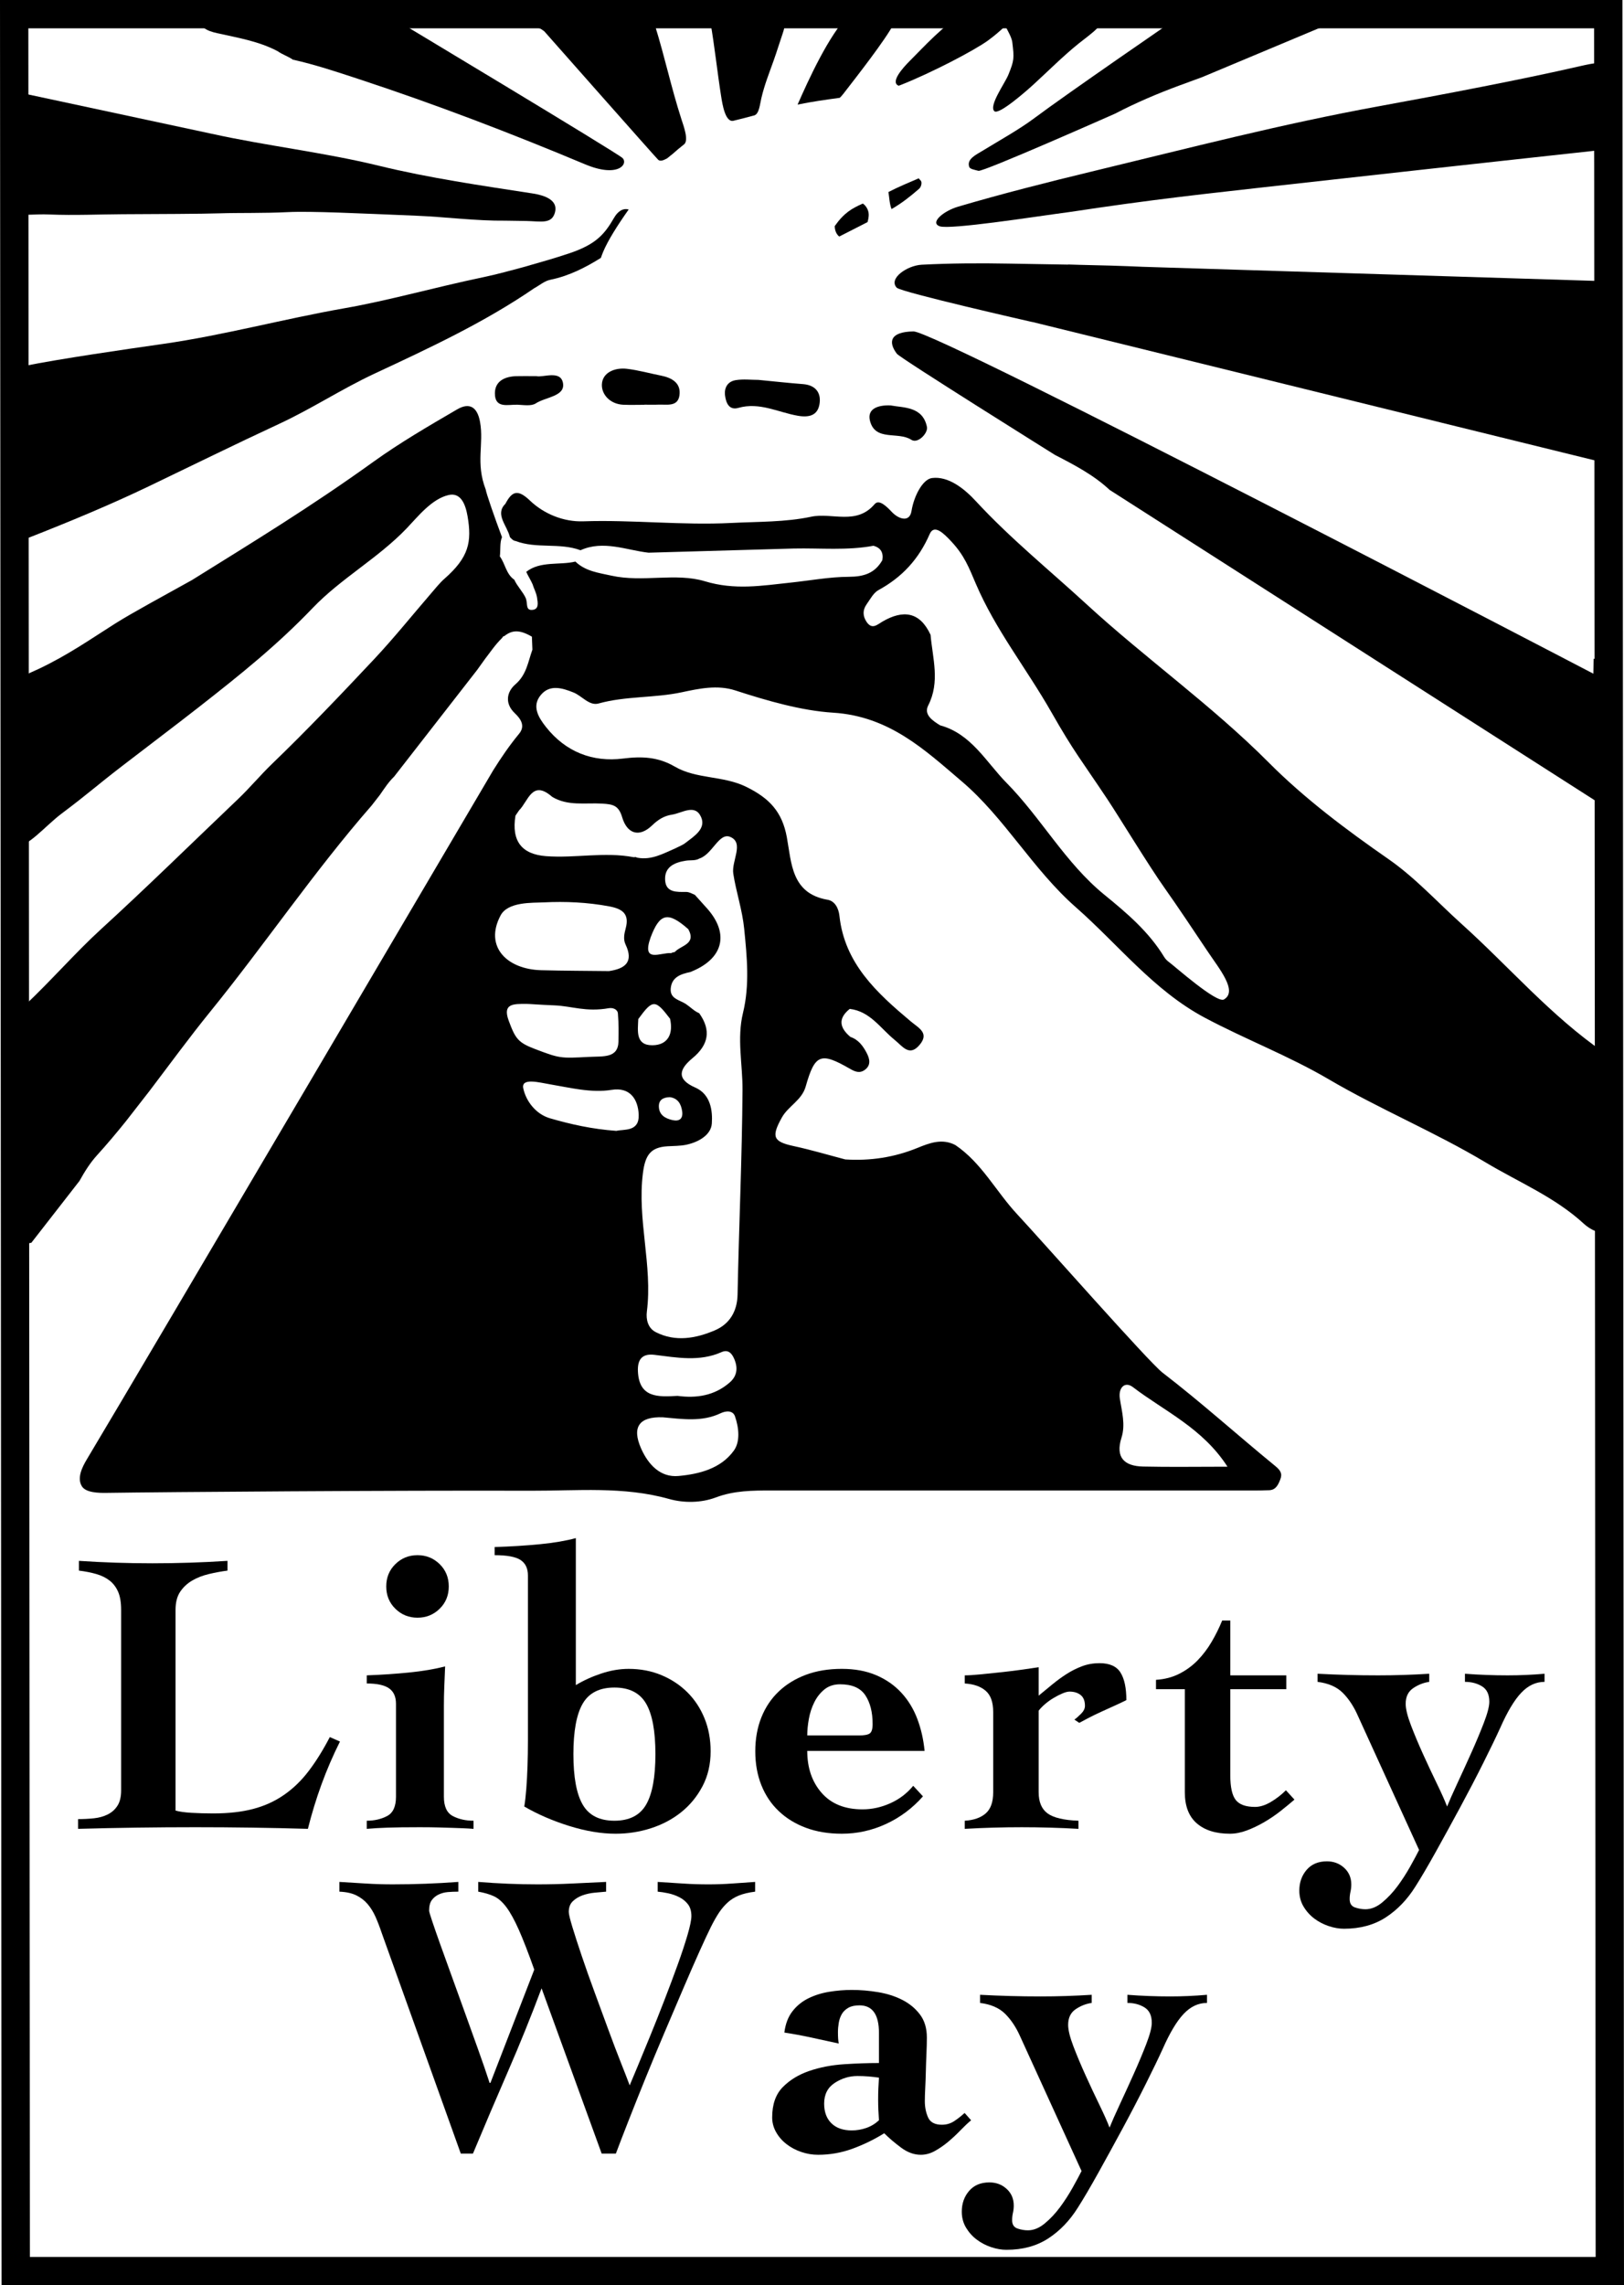
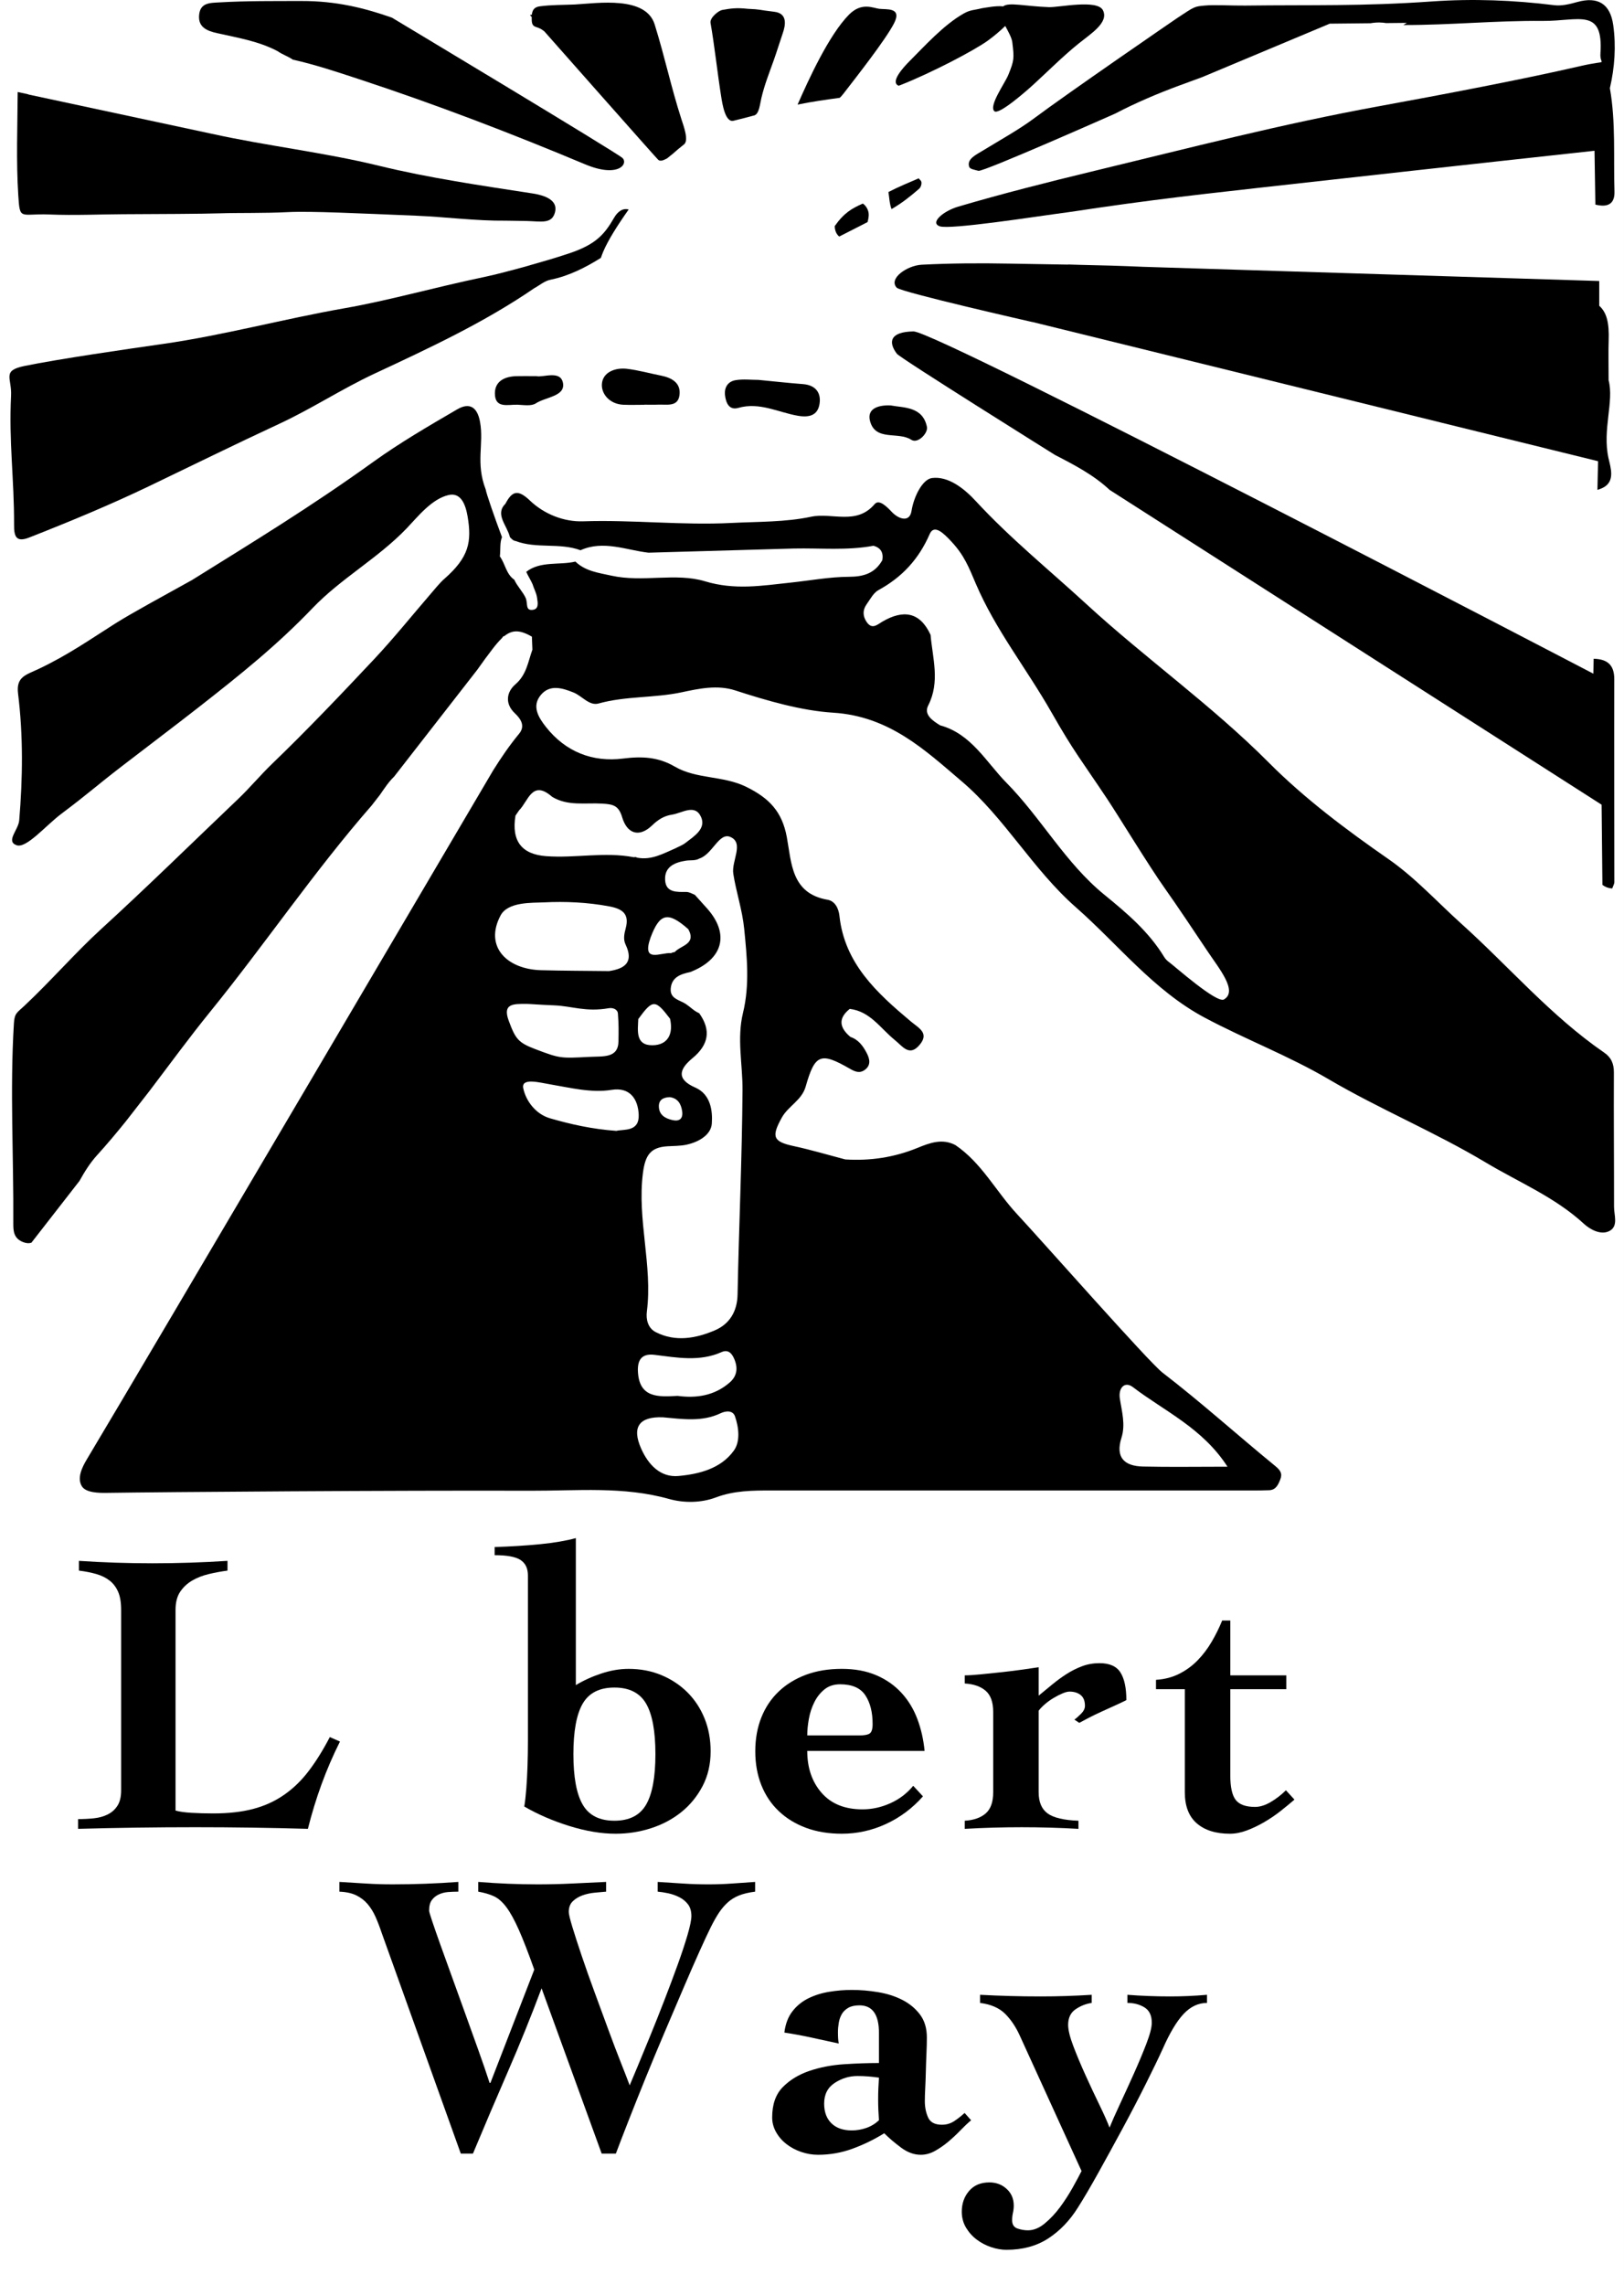
<svg xmlns="http://www.w3.org/2000/svg" version="1.1" x="0px" y="0px" width="344.004px" height="484px" viewBox="0 0 344.004 484" enable-background="new 0 0 344.004 484" xml:space="preserve">
  <rect x="0" y="0" width="344.004" height="484" fill="#808080" stroke="none" />
  <g id="Background">
    <rect fill="#FFFFFF" width="344.001" height="484" />
  </g>
  <g id="Layer_6_copy_4">
    <g>
      <path fill-rule="evenodd" clip-rule="evenodd" d="M160.654,80.458c-1.56,0-3.232-0.209-4.826,0.058    c-1.66,0.278-2.476,1.562-2.24,3.294c0.22,1.613,0.894,3.123,2.823,2.574c4.467-1.27,8.418,0.943,12.568,1.667    c2.398,0.418,4.162-0.057,4.591-2.357c0.445-2.38-0.701-4.129-3.472-4.341C166.979,81.114,163.867,80.767,160.654,80.458z" />
      <path fill-rule="evenodd" clip-rule="evenodd" d="M140.039,79.557c-2.42-0.478-4.814-1.16-7.255-1.447    c-2.52-0.297-5.149,0.762-5.288,3.258c-0.12,2.176,1.75,4.234,4.532,4.354c1.484,0.064,2.974,0.012,4.46,0.012    c0-0.009,0-0.018,0-0.026c0.992,0,1.984,0.034,2.974-0.008c1.744-0.073,4.086,0.526,4.457-1.929    C144.311,81.172,142.385,80.021,140.039,79.557z" />
      <path fill-rule="evenodd" clip-rule="evenodd" d="M113.626,79.665c-2.002,0-3.149-0.03-4.294,0.006    c-2.384,0.076-4.466,1.029-4.499,3.572c-0.044,3.39,2.818,2.396,4.789,2.474c1.305,0.052,2.92,0.341,3.868-0.281    c2.059-1.352,6.215-1.474,5.774-4.25C118.807,78.304,115.046,80.003,113.626,79.665z" />
      <path fill-rule="evenodd" clip-rule="evenodd" d="M184.277,89.102c1.107,4.445,5.951,2.215,8.762,4.041    c1.402,0.91,3.576-1.434,3.312-2.719c-0.893-4.36-4.918-4.039-7.705-4.559C185.803,85.75,183.672,86.664,184.277,89.102z" />
      <path fill-rule="evenodd" clip-rule="evenodd" d="M10.51,45.43c5.357,0.214,10.367-0.033,15.46-0.058    c7.323-0.034,16.79-0.067,20.665-0.192s9.289-0.002,14.25-0.25c5-0.25,15.106,0.264,27.125,0.75    c6.472,0.262,12.75,1.125,19.136,1.058c1.312,0.021,2.899,0.036,4.364,0.067c3.102,0.066,5.376,0.719,6.053-1.841    c0.705-2.668-2.365-3.622-4.709-3.985c-10.908-1.688-21.818-3.248-32.577-5.87c-11.68-2.847-23.685-4.187-35.43-6.778    l-0.002,0.002L6.01,20.014l-0.001-0.038l-2.262-0.488c-0.042,7.309-0.34,14.624,0.128,21.924C4.22,46.808,4.26,45.18,10.51,45.43z    " />
      <path fill-rule="evenodd" clip-rule="evenodd" d="M2.981,111.121c-0.009,2.353,0.323,3.853,3.195,2.726    c8.5-3.333,17.302-6.995,25.251-10.808c9.232-4.428,18.44-8.968,27.75-13.29c6.85-3.18,13.237-7.383,20.04-10.561    c11.656-5.444,23.276-10.833,33.919-18.125c1.136-0.62,2.208-1.558,3.42-1.806c3.963-0.808,7.417-2.576,10.721-4.633    c0.156-0.426,0.303-0.85,0.482-1.278c0.999-2.39,3.052-5.651,5.411-8.979c-1.288-0.361-2.365,0.502-3.076,1.729    c-2.047,3.535-3.833,5.667-9.583,7.583c-3.048,1.016-5.333,1.667-9.709,2.915c-2.291,0.585-5.054,1.407-8.291,2.085    c-10.75,2.25-20.027,4.936-29.467,6.592c-12.989,2.279-25.701,5.741-38.534,7.575c-7.733,1.105-22,3.167-29.333,4.667    c-4.86,0.994-2.639,2.507-2.833,6.333C1.853,93.468,3.016,101.483,2.981,111.121z" />
      <path fill-rule="evenodd" clip-rule="evenodd" d="M155.448,25.555c1.062-0.25,3.443-0.863,4.375-1.125    c1-0.375,1.152-2.376,1.446-3.62c0.679-2.88,1.617-5.192,2.617-8.005c0.713-2.004,1.188-3.625,1.938-5.812    c0.532-1.552,1.107-4.154-1.812-4.5c-3.688-0.438-2.75-0.5-5.625-0.625c-2.382-0.265-3.638-0.077-5.438,0.25    c-0.688,0.125-2.64,1.61-2.438,2.75c0.807,4.541,1.472,10.701,2.25,15.562C153.01,21.993,153.635,26.118,155.448,25.555z" />
      <path fill-rule="evenodd" clip-rule="evenodd" d="M178.658,19.85c2.623-3.396,8.977-11.482,10.727-14.92s-1.625-2.875-3.125-3.062    c-1.365-0.171-3.764-1.466-6.438,1.25c-4.286,4.354-8.603,13.87-10.874,19.039c2.913-0.612,5.961-1.032,8.942-1.443    C178.164,20.44,178.424,20.155,178.658,19.85z" />
      <path fill-rule="evenodd" clip-rule="evenodd" d="M190.363,18.157c0.131-0.049,0.27-0.092,0.396-0.143    c6.75-2.667,15.75-7.417,18.5-9.417c1.219-0.886,2.588-2.025,3.676-3.096c0.598,1.101,1.377,2.482,1.492,3.429    c0.416,3.417,0.416,3.833-0.834,6.917c-0.721,1.777-4.209,6.583-2.959,7.708c0.951,0.855,6.812-4.312,8.25-5.625    c3.033-2.769,6.25-6,9.5-8.625c2.727-2.202,6.529-4.535,5.25-7.125c-1.176-2.383-9.311-0.587-11.457-0.667    c-5.143-0.19-8.49-1.094-9.686-0.165c-1.562-0.157-3.381,0.236-4.482,0.394c-1.75,0.438-2.438,0.312-3.875,1.125    c-4.277,2.418-8.375,7-11.387,9.999C191.207,14.402,188.51,17.43,190.363,18.157z" />
      <path fill-rule="evenodd" clip-rule="evenodd" d="M195.262,56.063c-3.109,0.158-7.127,2.93-5.314,4.867    c0.9,0.962,28.705,7.271,28.705,7.271c0.035,0.003,0.07,0.005,0.105,0.008l86.316,21.243c0.006,0.003,0.012,0.006,0.016,0.009    l33.42,8.22l-0.135,6.073c0.371-0.106,0.742-0.247,1.109-0.425c2.744-1.333,1.67-4.326,1.23-6.319    c-1.324-6.008,1.215-11.958,0.029-16.476c0-3.75-0.066-6.082,0.014-8.409c0.127-3.717-0.389-5.924-1.998-7.364v-5.246    l-96.664-3.007c-4.453-0.2-8.914-0.325-13.375-0.416l-2.461-0.077l0.002,0.027c-4.191-0.076-8.385-0.134-12.574-0.212    C207.547,55.713,201.393,55.751,195.262,56.063z" />
      <path fill-rule="evenodd" clip-rule="evenodd" d="M235.049,103.76l104.211,66.67l0.172,16.981    c0.551,0.414,1.209,0.707,2.078,0.757c0.17-0.495,0.449-0.927,0.449-1.359c0.002-14.324-0.059-28.647-0.016-42.971    c0.01-3.208-1.674-4.242-4.363-4.32l-0.07,3.162c0,0-139.014-72.557-144.006-72.487c-4.994,0.07-5.41,2.237-3.52,4.735    c0.707,0.935,33.475,21.417,33.475,21.417C227.57,98.465,231.678,100.601,235.049,103.76z" />
      <path fill-rule="evenodd" clip-rule="evenodd" d="M341.893,255.594c0.01-9.482-0.078-18.967-0.031-28.45    c0.01-1.856-0.561-3.185-2.072-4.223c-11.258-7.739-20.105-18.157-30.172-27.22c-5.127-4.614-9.846-9.812-15.463-13.718    c-8.979-6.242-17.783-12.826-25.398-20.478c-12.1-12.153-26.068-22.015-38.631-33.562c-7.846-7.211-16.139-13.921-23.396-21.782    c-2.482-2.69-5.85-5.367-9.322-4.914c-1.926,0.251-3.805,3.745-4.326,6.969c-0.41,2.535-2.754,1.708-4.148,0.238    c-1.082-1.141-2.713-2.802-3.664-1.682c-3.863,4.542-9.029,1.724-13.457,2.669c-5.444,1.161-11.225,1.029-16.873,1.317    c-10.494,0.535-20.925-0.7-31.403-0.346c-4.124,0.14-8.296-1.54-11.296-4.408c-2.56-2.448-3.785-1.983-5.188,0.704    c-2.275,2.229,0.384,4.591,0.963,7.057c0.354,0.382,0.739,0.778,1.191,0.811c4.437,1.701,9.315,0.31,13.759,1.962    c4.841-2.197,9.825,0.014,14.417,0.517l30.801-0.882c5.579-0.119,11.259,0.46,16.83-0.583c1.588,0.424,2.148,1.483,1.887,3.051    c-1.572,2.765-3.918,3.506-7.07,3.52c-4.129,0.019-8.252,0.799-12.379,1.235c-6.04,0.639-11.772,1.641-18.136-0.286    c-6.148-1.862-13.185,0.279-19.787-1.187c-2.746-0.609-5.509-0.929-7.648-2.987c-3.252,0.81-7.429-0.179-10.409,2.175    c0.409,0.924,0.924,1.687,1.333,2.61c0.323,1.057,0.797,1.794,0.958,2.875c0.168,1.133,0.433,2.476-1.049,2.577    c-1.41,0.095-0.909-1.327-1.326-2.452c-0.603-1.37-1.847-2.572-2.449-3.943c-1.747-1.192-1.905-3.37-3.058-4.931    c0.167-1.348-0.038-2.978,0.453-4.08c-1.561-4.148-3.349-9.316-3.447-10.088c-2.188-5.688-0.345-9.589-1.205-14.323    c-0.571-3.144-2.211-4.191-4.86-2.646c-6.026,3.517-12.122,7.06-17.727,11.095c-13.251,9.541-25.584,17.041-38.417,25.041    c-5.667,3.167-12.5,6.833-16.291,9.226c-5.047,3.186-9.876,6.607-16.209,9.607c-2.708,1.283-4.794,1.646-4.352,5.224    c1.106,8.941,0.993,17.887,0.244,26.845c-0.17,2.03-2.913,4.424-0.558,5.265c2.079,0.742,6.167-4.167,9.5-6.667    c5.751-4.314,7.171-5.73,12.916-10.151c6.084-4.682,11.067-8.425,16.046-12.318c9.205-7.197,16.811-13.324,24.271-21.118    c5.991-6.259,13.832-10.521,19.91-16.869c2.327-2.431,5.276-6.215,8.857-7.043c2.617-0.604,3.602,1.988,4.033,4.509    c0.922,5.396,0.3,8.658-4.887,13.21c-1.013,0.889-2.004,2.139-2.973,3.262c-3.968,4.6-7.776,9.349-11.93,13.774    c-7.061,7.523-14.184,15.003-21.609,22.159c-2.5,2.41-4.724,5.093-7.164,7.42c-10.137,9.666-19.47,18.833-29.137,27.666    c-5.294,4.838-10.5,10.833-16.167,16.167c-1.557,1.465-2.1,1.546-2.23,3.684c-0.866,14.104-0.04,28.21-0.13,42.314    c-0.011,1.715,0.063,3.258,2.075,4.057c0.722,0.287,1.277,0.285,1.756,0.131l10.184-13.084c1.071-1.924,2.215-3.781,3.679-5.395    c2.138-2.355,4.18-4.785,6.167-7.256l4.975-6.391c4.267-5.613,8.418-11.312,12.862-16.787    c11.648-14.351,22.017-29.737,34.21-43.691l1.736-2.23c0.952-1.363,1.852-2.771,3.027-3.889l17.595-22.605    c1.08-1.532,2.179-3.047,3.324-4.528c0.67-0.866,1.278-1.578,1.865-2.139l0.408-0.524l0.049,0.117    c1.718-1.422,3.347-1.466,5.94,0.045c0.036,0.918,0.071,1.835,0.107,2.753c-0.934,2.565-1.222,5.291-3.605,7.341    c-1.835,1.577-2.309,4.051-0.121,6.116c1.339,1.265,2.236,2.742,0.901,4.356c-2.035,2.46-3.814,5.073-5.491,7.752    c0,0-73.822,125.487-86.072,145.925c-1.021,1.703-2.125,4-1.031,5.719c0.857,1.348,3.562,1.398,5.156,1.375    c12.5-0.188,61.307-0.549,89.947-0.455c9.768,0.033,19.594-0.973,29.274,1.748c3.115,0.875,6.774,0.848,9.886-0.324    c3.891-1.465,7.789-1.477,11.781-1.475c33.822,0.012,67.646,0.008,101.468,0.004c1.332,0,2.666,0,3.996-0.062    c1.426-0.066,1.904-1.203,2.332-2.289c0.488-1.244,0.027-1.939-1.084-2.85c-8-6.545-15.689-13.482-23.877-19.775    c-2.889-2.221-25.395-27.766-30.77-33.531c-4.479-4.801-7.516-10.887-13.109-14.664c-2.787-1.449-5.439-0.441-7.996,0.604    c-4.928,2.016-10.021,2.783-15.309,2.447c-3.635-0.951-7.243-2.031-10.913-2.822c-4.372-0.941-4.792-1.953-2.54-6.021    c1.368-2.473,4.23-3.653,5.068-6.603c1.953-6.879,3.165-7.331,9.363-3.759c1.119,0.645,2.082,1.028,3.168,0.229    c1.381-1.015,1-2.394,0.391-3.566c-0.762-1.462-1.742-2.831-3.443-3.4c-2.295-1.924-2.701-3.895-0.148-5.939    c4.316,0.507,6.514,4.133,9.504,6.556c1.686,1.367,3.119,3.645,5.289,1.067c2.127-2.528-0.186-3.562-1.91-5.011    c-7.119-5.983-13.973-12.214-15.066-22.308c-0.172-1.583-0.935-3.148-2.514-3.419c-7.722-1.325-7.633-7.867-8.636-13.28    c-0.993-5.354-3.682-8.226-8.606-10.641c-4.908-2.408-10.511-1.591-15.128-4.282c-3.503-2.042-6.94-2.212-10.956-1.703    c-6.437,0.815-12.17-1.407-16.336-6.699c-1.587-2.016-3.054-4.401-1.077-6.77c1.894-2.269,4.49-1.5,6.913-0.526    c1.816,0.73,3.353,2.879,5.303,2.337c5.778-1.608,11.785-1.137,17.61-2.374c3.666-0.779,7.557-1.632,11.361-0.398    c6.782,2.2,14.026,4.296,20.716,4.714c11.918,0.744,19.457,7.903,27.279,14.563c9.104,7.752,15.008,18.614,24.143,26.643    c9.01,7.917,16.508,17.639,27.305,23.389c8.617,4.588,17.836,8.101,26.234,13.031c10.859,6.375,22.502,11.183,33.309,17.65    c7.01,4.195,14.633,7.316,20.781,12.979c1.197,1.104,3.57,2.529,5.459,1.488C342.834,259.654,341.891,257.354,341.893,255.594z     M237.205,296.166c-0.332-2.191,1.027-3.721,2.789-2.373c6.674,5.1,14.723,8.631,20.02,16.842c-6.646,0-12.275,0.096-17.9-0.033    c-3.934-0.09-5.893-1.9-4.557-6.107C238.445,301.695,237.625,298.938,237.205,296.166z M106.01,193.93    c1.538-2.994,6.758-2.69,9.151-2.812c4.608-0.232,9.276-0.02,13.88,0.842c2.748,0.515,4.333,1.543,3.5,4.646    c-0.298,1.113-0.566,2.31-0.032,3.43c1.78,3.736-0.126,5.136-3.51,5.634c-4.794-0.058-9.589-0.059-14.38-0.188    C107.378,205.288,102.555,200.49,106.01,193.93z M107.76,216.18c-1.352-3.659,0.98-3.562,3.75-3.562    c0.625,0,2.812,0.188,5.938,0.312c3.689,0.147,6.622,1.452,11.502,0.6c0.857-0.149,1.872,0.224,1.94,1.13    c0.173,2.307,0.156,3.538,0.12,5.854c-0.056,3.655-3.167,3.167-6.333,3.333c-5.931,0.312-6.083,0.333-11.333-1.667    C109.76,220.815,109.177,220.014,107.76,216.18z M130.558,239.51c-5.159-0.371-9.747-1.414-14.047-2.662    c-2.991-0.869-5.082-3.606-5.667-6.334c-0.5-2.333,3.393-1.24,5.833-0.833c4,0.667,8.558,1.846,12.874,1.144    c3.859-0.628,5.606,1.931,5.742,5.254C135.443,239.781,132.152,239.111,130.558,239.51z M141.931,215.755    c0.731,3.184-0.433,5.584-3.708,5.621c-3.65,0.042-3.12-3.067-3.019-5.547C138.268,211.63,138.79,211.625,141.931,215.755z     M137.812,198.55c1.945-5.175,3.676-5.556,7.987-1.757c1.76,3.223-1.603,3.41-2.868,4.841c-0.279,0.03-0.544,0.109-0.794,0.236    C140,201.669,135.825,204.123,137.812,198.55z M144.501,235.385c0.211,1.537-0.586,2.17-2.029,1.848    c-1.51-0.338-2.843-1.043-2.906-2.842c-0.051-1.447,0.908-1.982,2.319-2.02C143.575,232.59,144.283,233.8,144.501,235.385z     M138.628,286.943c4.763,0.584,9.547,1.5,14.216-0.578c1.424-0.633,2.186,0.287,2.681,1.432c0.8,1.848,0.655,3.59-0.936,4.984    c-3.241,2.84-7.097,3.389-11.069,2.855c-4.124,0.244-8.136,0.439-8.393-5.184C135.02,288.094,135.875,286.605,138.628,286.943z     M155.456,307.215c-2.744,3.83-7.365,4.992-11.746,5.389c-3.833,0.346-6.398-2.418-7.909-5.826    c-2.017-4.551-0.39-6.791,4.607-6.604c4.129,0.365,8.268,1.033,12.244-0.863c1.102-0.527,2.587-0.646,3.038,0.664    C156.512,302.357,156.834,305.289,155.456,307.215z M154.687,177.25c3.005,1.271,0.225,5.096,0.642,7.79    c0.608,3.921,1.909,7.647,2.311,11.686c0.598,6.008,1.181,11.885-0.256,17.802c-1.323,5.446-0.064,10.884-0.1,16.318    c-0.096,14.451-0.765,28.898-1.049,43.349c-0.072,3.66-1.795,6.271-4.794,7.553c-3.994,1.707-8.357,2.533-12.549,0.379    c-1.625-0.834-2.084-2.639-1.867-4.359c1.239-9.799-2.092-19.432-0.838-29.305c0.483-3.805,1.598-5.471,5.197-5.689    c1.329-0.082,2.687-0.053,3.979-0.324c2.583-0.545,5.246-2.053,5.419-4.492c0.193-2.732-0.264-6.2-3.492-7.613    c-4.196-1.838-3.289-4.008-0.604-6.23c3.405-2.819,4.006-5.89,1.426-9.521c-1.083-0.454-1.878-1.323-2.834-1.958    c-1.304-0.866-3.375-1.065-3.204-3.248c0.192-2.446,2.116-3.084,4.127-3.512c6.956-2.7,8.392-8.027,3.618-13.429    c-0.868-0.981-1.752-1.948-2.629-2.923c-0.598-0.254-1.195-0.618-1.837-0.615c-1.993,0.007-4.293,0.171-4.462-2.49    c-0.179-2.815,1.98-3.767,4.429-4.137c0.951-0.145,1.962,0.062,2.852-0.46C150.919,180.922,152.313,176.247,154.687,177.25z     M116.957,168.761c3.316,2.014,7.063,1.224,10.609,1.44c2.258,0.139,3.479,0.354,4.226,2.893c0.996,3.384,3.523,4.437,6.354,1.707    c1.271-1.227,2.534-2.015,4.221-2.27c2.135-0.321,4.86-2.375,6.144,0.521c1.098,2.479-1.49,4.062-3.311,5.471    c-0.644,0.498-1.451,0.785-2.183,1.169c-2.556,1.103-5.034,2.521-7.997,1.965l-0.379-0.138l-0.402,0.033    c-6.175-1.188-12.378,0.244-18.578-0.225c-5.095-0.385-7.36-3.139-6.472-8.58c0.258-0.376,0.515-0.753,0.773-1.129    C111.897,169.697,112.712,165.03,116.957,168.761z M259.26,211.68c-1.531,0.893-10.59-7.174-11.631-7.913    c-0.398-0.284-0.773-0.664-1.025-1.081c-3.24-5.335-7.895-9.298-12.656-13.174c-8.277-6.738-13.396-16.27-20.744-23.717    c-4.273-4.332-7.457-10.391-14.064-12.174c-1.582-0.979-3.516-2.263-2.525-4.202c2.553-5.008,0.936-9.97,0.502-14.969    c-2.277-4.923-5.822-5.333-10.154-2.825c-1.133,0.656-2.219,1.797-3.379,0.115c-0.838-1.214-0.891-2.521-0.029-3.731    c0.771-1.083,1.463-2.453,2.545-3.043c5.006-2.729,8.537-6.577,10.83-11.856c0.949-2.187,2.994-0.128,4.582,1.57    c2.768,2.958,3.727,5.516,5.186,8.934c4.188,9.814,10.666,17.842,16.064,27.316c4.756,8.346,6.203,9.928,11.75,18.25    c2.5,3.75,8.953,14.378,12.25,19c2.336,3.276,6.639,9.707,9,13.25C258.26,205.18,262.26,209.93,259.26,211.68z" />
      <path fill-rule="evenodd" clip-rule="evenodd" d="M45.952,7.014c4.37,0.984,8.829,1.696,12.86,3.828    c1.006,0.715,2.205,1.084,3.216,1.79c4.693,1.048,9.236,2.563,13.805,4.064c16.296,5.355,32.291,11.474,48.105,18.103    c6.947,2.912,9.166-0.025,7.946-1.314c-0.925-0.978-48.879-29.753-48.879-29.753c-5.821-2.041-11.804-3.537-19.123-3.519    C58.038,0.227,52.357,0.17,46.598,0.499c-2.163,0.123-4.201,0.042-4.425,2.728C41.96,5.755,43.827,6.535,45.952,7.014z" />
      <path fill-rule="evenodd" clip-rule="evenodd" d="M112.635,4.305c0.075,1.774,1.125,1.125,2.375,2.125    c0.087,0.07,0.176,0.116,0.264,0.18c0,0,23.621,26.74,24.143,27.227c0.469,0.438,1.219,0.062,1.906-0.302    c0.521-0.458,0.877-0.688,1.167-0.938c0.194-0.167,0.666-0.573,1.083-0.948l1.252-1.014c1.185-0.767-0.024-3.947-0.481-5.371    c-2.25-7-3.417-12.833-5.667-20.083c-1.885-6.074-11.979-4.517-16.876-4.231c-2.487,0.11-4.996,0.06-7.454,0.389    c-1.137,0.152-1.574,0.738-1.69,1.778L112.26,3.18l0.369,0.42C112.624,3.82,112.625,4.053,112.635,4.305z" />
      <path fill-rule="evenodd" clip-rule="evenodd" d="M208.135,31.93c-1.469,0.898-3.395,1.777-2.828,3.422    c0.156,0.453,1.059,0.591,1.953,0.828c1.018,0.27,28.957-12.118,28.957-12.118c4.355-2.277,8.873-4.197,13.486-5.909    c1.654-0.613,3.311-1.219,4.969-1.823l27.006-11.316l8.619-0.088c1.449-0.245,2.441-0.176,3.314-0.034l4.398-0.045l-0.748,0.455    c10.105,0.015,19.414-0.955,29.498-0.871c7.713,0.063,12.918-2.916,12.252,6.917c-0.186,2.747,2.166,1.167-4.334,2.667    c-12.146,2.803-28.998,6-42.666,8.5c-20.654,3.778-39.752,8.75-60.834,13.833c-9.275,2.237-19.086,4.726-28.242,7.428    c-3.084,0.911-6.051,3.405-3.863,4.155s20.312-2.062,24.562-2.625s5.625-0.812,8.945-1.294c16.227-2.353,27.6-3.498,49.932-5.998    c22.334-2.5,55.248-6.083,55.248-6.083l0.182,11.409c0.191,0.037,0.383,0.077,0.572,0.111c2.256,0.412,3.549-0.447,3.473-2.893    c-0.23-7.298,0.307-14.629-0.973-21.88c1.023-4.412,1.334-8.895,0.711-13.361c-0.637-4.562-3.285-6.084-7.592-4.898    c-1.582,0.437-3.311,0.88-4.895,0.682c-8.609-1.076-17.223-1.405-25.883-0.798c-15.045,1.054-25.277,0.702-39.596,0.878    c-2.777,0.034-6.541-0.208-8.625,0c-2.082,0.208-2,0.125-5.75,2.625c-0.561,0.374-22.875,15.688-30.5,21.375    C215.916,27.395,211.51,29.868,208.135,31.93z" />
      <path fill-rule="evenodd" clip-rule="evenodd" d="M188.193,40.668c0.178,1.07,0.227,2.567,0.664,3.61    c2.34-1.347,4.109-2.816,5.674-4.161c0.521-0.375,0.621-0.949,0.646-1.146c0.092-0.731-0.238-0.717-0.561-1.204    C192.549,38.655,190.406,39.532,188.193,40.668z" />
      <path fill-rule="evenodd" clip-rule="evenodd" d="M176.814,47.887c0.025,0.978,0.367,1.747,0.961,2.209    c1.84-0.947,3.906-1.978,5.994-3.06c0.115-0.398,0.205-0.816,0.242-1.278c0.096-1.148-0.502-2.133-1.236-2.644    C180.438,44.135,178.783,45.091,176.814,47.887z" />
    </g>
  </g>
  <g id="Liberty">
    <g>
      <path d="M25.659,340.982c0-1.604-0.215-2.895-0.645-3.87c-0.43-0.975-1.032-1.763-1.806-2.365    c-0.774-0.602-1.707-1.061-2.795-1.376c-1.09-0.314-2.322-0.559-3.698-0.73v-2.064c5.16,0.344,10.348,0.516,15.566,0.516    c5.274,0,10.578-0.172,15.91-0.516v2.064c-1.319,0.172-2.638,0.416-3.956,0.73c-1.319,0.315-2.494,0.774-3.526,1.376    c-1.032,0.603-1.878,1.391-2.537,2.365c-0.66,0.976-0.989,2.266-0.989,3.87v42.483c0.802,0.23,1.92,0.388,3.354,0.474    c1.433,0.086,2.98,0.129,4.644,0.129c3.21,0,6.02-0.314,8.428-0.946c2.408-0.63,4.586-1.619,6.536-2.967    c1.949-1.347,3.698-3.038,5.246-5.074c1.548-2.034,3.038-4.429,4.472-7.181l2.15,0.945c-1.492,2.982-2.795,6.007-3.913,9.073    c-1.118,3.068-2.079,6.207-2.881,9.417c-3.956-0.115-7.927-0.201-11.911-0.258c-3.985-0.058-7.955-0.086-11.911-0.086    c-4.128,0-8.271,0.028-12.427,0.086c-4.158,0.057-8.299,0.143-12.427,0.258v-2.063c1.146,0,2.264-0.057,3.354-0.172    c1.088-0.114,2.064-0.388,2.924-0.817c0.86-0.43,1.548-1.046,2.064-1.849c0.516-0.803,0.774-1.893,0.774-3.269V340.982z" />
-       <path d="M94.028,380.542c0,2.064,0.63,3.427,1.892,4.085c1.26,0.66,2.723,0.989,4.386,0.989v1.72    c-0.746-0.058-1.492-0.101-2.236-0.129c-0.746-0.029-1.548-0.058-2.408-0.086c-0.86-0.029-1.836-0.058-2.924-0.086    c-1.09-0.029-2.379-0.043-3.87-0.043c-2.81,0-5.046,0.028-6.708,0.086c-1.664,0.057-3.154,0.143-4.472,0.258v-1.72    c1.604,0,3.038-0.329,4.3-0.989c1.261-0.658,1.892-2.021,1.892-4.085v-19.693c0-1.49-0.488-2.58-1.462-3.269    c-0.976-0.688-2.552-1.032-4.73-1.032v-1.72c3.096-0.114,6.076-0.314,8.944-0.602c2.866-0.286,5.418-0.717,7.654-1.29    c-0.058,1.434-0.116,2.838-0.172,4.214c-0.058,1.376-0.086,2.724-0.086,4.042V380.542z M88.438,329.372    c1.834,0,3.397,0.632,4.687,1.893c1.29,1.262,1.935,2.838,1.935,4.729s-0.645,3.47-1.935,4.73    c-1.29,1.262-2.853,1.892-4.687,1.892c-1.835,0-3.397-0.63-4.687-1.892c-1.29-1.261-1.935-2.839-1.935-4.73    s0.645-3.468,1.935-4.729C85.041,330.004,86.603,329.372,88.438,329.372z" />
      <path d="M121.977,356.893c1.604-0.975,3.397-1.792,5.375-2.451c1.978-0.658,3.913-0.989,5.805-0.989    c2.522,0,4.844,0.444,6.966,1.333c2.121,0.89,3.956,2.107,5.504,3.655c1.548,1.548,2.752,3.384,3.612,5.504    c0.86,2.122,1.29,4.443,1.29,6.966c0,2.752-0.574,5.218-1.72,7.396c-1.147,2.179-2.652,4.014-4.515,5.504    c-1.864,1.491-3.999,2.623-6.407,3.396c-2.408,0.774-4.902,1.161-7.482,1.161c-3.04,0-6.308-0.546-9.804-1.634    c-3.498-1.089-6.68-2.465-9.546-4.128c0.172-1.032,0.314-2.293,0.43-3.784c0.114-1.49,0.2-3.096,0.258-4.816    c0.056-1.72,0.086-3.468,0.086-5.246c0-1.834,0-3.525,0-5.073v-30.015c0-1.49-0.516-2.58-1.548-3.268    c-1.032-0.688-2.866-1.032-5.504-1.032v-1.72c3.497-0.114,6.708-0.314,9.632-0.603c2.924-0.286,5.446-0.716,7.568-1.29V356.893z     M138.833,371.512c0-4.872-0.66-8.441-1.978-10.706c-1.319-2.265-3.556-3.397-6.708-3.397c-3.154,0-5.39,1.133-6.708,3.397    c-1.319,2.265-1.978,5.834-1.978,10.706c0,4.874,0.659,8.443,1.978,10.707c1.318,2.266,3.554,3.397,6.708,3.397    c3.152,0,5.389-1.132,6.708-3.397C138.173,379.955,138.833,376.386,138.833,371.512z" />
      <path d="M170.996,370.824c0,3.612,1.017,6.579,3.053,8.901c2.034,2.321,4.916,3.482,8.644,3.482c2.006,0,3.969-0.43,5.891-1.29    c1.92-0.859,3.539-2.092,4.859-3.698l2.063,2.236c-2.236,2.523-4.846,4.472-7.826,5.848c-2.981,1.377-6.105,2.064-9.374,2.064    c-2.81,0-5.332-0.417-7.568-1.247c-2.236-0.83-4.157-2.006-5.762-3.526c-1.606-1.518-2.838-3.354-3.698-5.504    c-0.86-2.149-1.29-4.543-1.29-7.181c0-2.637,0.43-5.031,1.29-7.181c0.86-2.15,2.092-3.984,3.698-5.504    c1.604-1.519,3.526-2.694,5.762-3.526c2.236-0.83,4.758-1.247,7.568-1.247c2.752,0,5.174,0.444,7.268,1.333    c2.092,0.89,3.87,2.122,5.332,3.698c1.462,1.577,2.593,3.427,3.396,5.547c0.803,2.122,1.318,4.386,1.548,6.794H170.996z     M181.918,367.557c1.146,0,1.92-0.143,2.322-0.431c0.4-0.286,0.602-0.945,0.602-1.978c0-2.522-0.516-4.559-1.548-6.106    s-2.81-2.322-5.332-2.322c-1.319,0-2.423,0.359-3.311,1.075c-0.89,0.718-1.606,1.621-2.15,2.709    c-0.545,1.09-0.933,2.266-1.161,3.526c-0.229,1.262-0.344,2.438-0.344,3.526H181.918z" />
      <path d="M220.016,379.596c0,2.064,0.63,3.556,1.893,4.473c1.26,0.918,3.439,1.434,6.535,1.548v1.72    c-2.007-0.115-4.014-0.201-6.02-0.258c-2.008-0.058-4.014-0.086-6.021-0.086s-4.014,0.028-6.02,0.086    c-2.008,0.057-4.014,0.143-6.021,0.258v-1.72c1.893-0.114,3.368-0.63,4.43-1.548c1.06-0.917,1.591-2.408,1.591-4.473v-17.027    c0-2.064-0.531-3.555-1.591-4.473c-1.062-0.916-2.537-1.432-4.43-1.548v-1.72c0.803,0,1.936-0.071,3.397-0.215    c1.462-0.143,2.98-0.301,4.558-0.473c1.576-0.173,3.066-0.357,4.473-0.56c1.404-0.2,2.479-0.357,3.225-0.473v6.02    c0.975-0.802,1.948-1.604,2.924-2.408c0.975-0.802,1.979-1.533,3.011-2.192c1.031-0.658,2.12-1.204,3.268-1.634    c1.146-0.431,2.379-0.646,3.698-0.646c2.12,0,3.597,0.66,4.429,1.979c0.83,1.319,1.247,3.268,1.247,5.848    c-0.688,0.344-1.505,0.731-2.451,1.161s-1.892,0.859-2.838,1.29c-0.946,0.43-1.836,0.859-2.666,1.29    c-0.832,0.43-1.505,0.788-2.021,1.075l-1.032-0.688c0.4-0.286,0.873-0.701,1.419-1.247c0.544-0.544,0.816-1.104,0.816-1.677    c0-1.032-0.301-1.791-0.902-2.279c-0.603-0.486-1.391-0.73-2.365-0.73c-0.401,0-0.903,0.129-1.505,0.387    c-0.603,0.258-1.219,0.573-1.849,0.946c-0.632,0.373-1.234,0.803-1.807,1.29c-0.573,0.487-1.032,0.96-1.376,1.419V379.596z" />
      <path d="M244.869,357.752v-1.978c1.834-0.114,3.483-0.545,4.945-1.29c1.462-0.744,2.752-1.69,3.87-2.838    c1.118-1.146,2.106-2.451,2.967-3.913s1.604-2.967,2.236-4.516h1.72v11.61h11.868v2.924h-11.868v18.232    c0,2.523,0.387,4.271,1.161,5.246c0.773,0.976,2.135,1.462,4.085,1.462c1.032,0,2.135-0.344,3.311-1.032    c1.175-0.688,2.25-1.519,3.226-2.494l1.806,1.979c-0.86,0.745-1.836,1.548-2.924,2.407c-1.09,0.86-2.251,1.649-3.483,2.365    c-1.233,0.718-2.466,1.304-3.698,1.764c-1.233,0.458-2.422,0.688-3.568,0.688c-2.982,0-5.318-0.731-7.009-2.193    c-1.692-1.462-2.537-3.654-2.537-6.579v-21.844H244.869z" />
-       <path d="M279.097,354.484c2.18,0.115,4.313,0.201,6.407,0.258c2.092,0.058,4.227,0.086,6.406,0.086    c1.835,0,3.641-0.028,5.418-0.086c1.776-0.057,3.583-0.143,5.418-0.258v1.72c-1.204,0.172-2.337,0.617-3.396,1.333    c-1.062,0.718-1.591,1.821-1.591,3.312c0,1.089,0.372,2.609,1.117,4.558c0.745,1.95,1.604,3.999,2.58,6.149    c0.975,2.149,1.949,4.229,2.925,6.234c0.974,2.008,1.69,3.612,2.149,4.816c0.458-1.146,1.175-2.766,2.15-4.859    c0.974-2.092,1.963-4.257,2.967-6.493c1.002-2.235,1.892-4.356,2.666-6.363s1.161-3.497,1.161-4.473    c0-1.548-0.517-2.636-1.548-3.268c-1.032-0.631-2.236-0.946-3.612-0.946v-1.72c1.49,0.115,2.995,0.201,4.515,0.258    c1.519,0.058,3.023,0.086,4.516,0.086c1.318,0,2.623-0.028,3.913-0.086c1.29-0.057,2.593-0.143,3.913-0.258v1.72    c-1.836,0-3.483,0.774-4.945,2.322s-2.938,4.014-4.429,7.396c-0.86,1.893-2.051,4.358-3.569,7.396    c-1.52,3.039-3.154,6.179-4.902,9.417c-1.749,3.239-3.47,6.377-5.16,9.417c-1.691,3.038-3.139,5.504-4.343,7.396    c-1.72,2.752-3.813,4.931-6.278,6.536c-2.465,1.604-5.418,2.408-8.857,2.408c-1.032,0-2.107-0.187-3.226-0.559    c-1.117-0.374-2.135-0.903-3.053-1.592c-0.916-0.688-1.677-1.534-2.278-2.536c-0.603-1.004-0.903-2.137-0.903-3.397    c0-1.72,0.516-3.182,1.548-4.386s2.466-1.807,4.3-1.807c1.433,0,2.651,0.459,3.655,1.376c1.002,0.917,1.505,2.093,1.505,3.526    c0,0.516-0.058,1.032-0.172,1.548c-0.115,0.517-0.172,1.032-0.172,1.548c0,0.917,0.372,1.505,1.118,1.764    c0.744,0.258,1.49,0.387,2.235,0.387c1.204,0,2.394-0.488,3.569-1.462c1.175-0.976,2.249-2.122,3.225-3.44    c0.975-1.319,1.862-2.695,2.666-4.128c0.803-1.434,1.433-2.609,1.893-3.525l-12.986-28.467c-0.86-1.948-1.922-3.554-3.182-4.815    c-1.262-1.261-3.038-2.034-5.332-2.322V354.484z" />
    </g>
  </g>
  <g id="Way">
    <g>
      <path d="M71.891,398.575c1.892,0.115,3.769,0.229,5.633,0.344c1.863,0.116,3.741,0.172,5.633,0.172    c4.644,0,9.288-0.172,13.932-0.516v2.064c-0.746,0-1.477,0.029-2.193,0.086c-0.717,0.058-1.376,0.229-1.978,0.516    c-0.602,0.287-1.09,0.688-1.462,1.204c-0.374,0.516-0.559,1.262-0.559,2.236c0,0.172,0.215,0.902,0.645,2.192    s1.002,2.939,1.72,4.945c0.716,2.008,1.533,4.271,2.451,6.794c0.917,2.523,1.849,5.104,2.795,7.74    c0.946,2.638,1.877,5.232,2.795,7.782c0.917,2.553,1.72,4.889,2.408,7.01h0.172l9.288-23.994    c-1.262-3.555-2.352-6.364-3.268-8.428c-0.917-2.064-1.792-3.655-2.623-4.773c-0.832-1.118-1.707-1.892-2.623-2.322    c-0.918-0.43-2.036-0.759-3.354-0.988v-2.064c4.242,0.344,8.428,0.516,12.556,0.516c2.408,0,4.83-0.056,7.267-0.172    c2.437-0.114,4.859-0.229,7.267-0.344v2.064c-0.688,0.058-1.492,0.129-2.408,0.215c-0.917,0.086-1.778,0.272-2.58,0.559    c-0.804,0.288-1.492,0.703-2.064,1.247c-0.574,0.546-0.86,1.305-0.86,2.279c0,0.459,0.258,1.534,0.774,3.225    c0.516,1.692,1.175,3.728,1.978,6.106c0.802,2.38,1.706,4.932,2.709,7.653c1.002,2.725,1.978,5.375,2.924,7.955    c0.946,2.58,1.834,4.917,2.666,7.01c0.83,2.093,1.447,3.685,1.849,4.772c0.344-0.802,0.903-2.135,1.677-3.999    c0.774-1.862,1.647-3.984,2.623-6.364c0.974-2.378,1.978-4.901,3.01-7.567c1.032-2.666,1.978-5.188,2.838-7.568    c0.86-2.378,1.562-4.5,2.107-6.364c0.544-1.862,0.817-3.195,0.817-3.999c0-1.031-0.245-1.862-0.731-2.493    c-0.488-0.631-1.104-1.132-1.849-1.506c-0.746-0.372-1.52-0.645-2.322-0.816c-0.804-0.172-1.548-0.286-2.236-0.344v-2.064    c1.834,0.115,3.625,0.229,5.375,0.344c1.749,0.116,3.54,0.172,5.375,0.172c1.662,0,3.311-0.056,4.945-0.172    c1.634-0.114,3.281-0.229,4.945-0.344v2.064c-1.376,0.172-2.523,0.444-3.44,0.816c-0.918,0.374-1.72,0.875-2.408,1.505    c-0.688,0.632-1.305,1.363-1.849,2.193c-0.545,0.832-1.104,1.82-1.677,2.967c-0.574,1.147-1.376,2.868-2.408,5.16    c-1.032,2.294-2.179,4.917-3.44,7.869c-1.262,2.953-2.595,6.077-3.999,9.374c-1.405,3.297-2.752,6.536-4.042,9.718    s-2.48,6.164-3.569,8.944c-1.09,2.781-1.978,5.089-2.666,6.923h-3.01l-12.728-35.002c-2.236,5.963-4.601,11.812-7.095,17.544    c-2.494,5.733-4.975,11.554-7.439,17.458h-2.58l-16.77-46.784c-0.402-1.204-0.832-2.322-1.29-3.354    c-0.459-1.032-1.019-1.936-1.677-2.709c-0.66-0.774-1.462-1.39-2.408-1.85c-0.946-0.458-2.137-0.716-3.569-0.773V398.575z" />
      <path d="M186.185,430.567c0-3.898-1.376-5.849-4.128-5.849c-0.976,0-1.763,0.173-2.364,0.517    c-0.603,0.344-1.062,0.789-1.376,1.333c-0.316,0.546-0.531,1.161-0.646,1.849c-0.115,0.688-0.172,1.348-0.172,1.979    c0,0.573,0.014,1.047,0.043,1.419c0.028,0.373,0.071,0.702,0.129,0.988c-2.122-0.458-4.1-0.888-5.934-1.289    c-1.835-0.401-3.698-0.745-5.59-1.032c0.229-1.834,0.802-3.34,1.72-4.516c0.917-1.174,2.049-2.092,3.397-2.752    c1.346-0.658,2.823-1.117,4.429-1.376c1.604-0.258,3.182-0.387,4.729-0.387c1.834,0,3.698,0.158,5.59,0.473    c1.893,0.316,3.598,0.86,5.117,1.635c1.519,0.773,2.766,1.806,3.741,3.096c0.975,1.29,1.462,2.91,1.462,4.859    c0,1.031-0.029,2.179-0.086,3.439c-0.058,1.262-0.101,2.509-0.129,3.741c-0.029,1.233-0.072,2.408-0.129,3.525    c-0.058,1.118-0.086,2.051-0.086,2.796c0,1.262,0.229,2.407,0.688,3.439c0.458,1.032,1.433,1.548,2.924,1.548    c0.975,0,1.85-0.258,2.623-0.773c0.774-0.517,1.505-1.089,2.193-1.721l1.376,1.549c-0.688,0.573-1.448,1.29-2.279,2.149    c-0.831,0.86-1.691,1.664-2.58,2.408c-0.89,0.746-1.82,1.39-2.795,1.935c-0.976,0.545-1.978,0.817-3.01,0.817    c-1.434,0-2.838-0.516-4.214-1.548s-2.552-2.034-3.526-3.01c-2.121,1.319-4.357,2.407-6.708,3.268    c-2.352,0.86-4.787,1.29-7.31,1.29c-1.204,0-2.395-0.201-3.569-0.602c-1.176-0.402-2.222-0.96-3.139-1.678    c-0.918-0.716-1.649-1.562-2.193-2.537c-0.546-0.974-0.817-2.006-0.817-3.096c0-2.752,0.745-4.887,2.236-6.407    c1.49-1.519,3.367-2.666,5.633-3.439c2.264-0.774,4.715-1.247,7.353-1.419c2.637-0.172,5.103-0.258,7.396-0.258V430.567z     M174.575,445.531c0,1.777,0.516,3.169,1.548,4.171c1.032,1.004,2.465,1.505,4.3,1.505c1.032,0,2.05-0.172,3.053-0.516    s1.906-0.889,2.709-1.634c-0.058-0.803-0.101-1.549-0.129-2.236c-0.029-0.688-0.043-1.404-0.043-2.15    c0-0.802,0.014-1.576,0.043-2.321c0.028-0.745,0.071-1.519,0.129-2.322c-0.803-0.114-1.562-0.2-2.278-0.258    c-0.718-0.057-1.477-0.086-2.279-0.086c-1.72,0-3.326,0.487-4.815,1.462C175.319,442.121,174.575,443.583,174.575,445.531z" />
      <path d="M207.598,422.483c2.18,0.115,4.313,0.201,6.407,0.258c2.093,0.058,4.228,0.086,6.407,0.086    c1.834,0,3.64-0.028,5.418-0.086c1.776-0.057,3.582-0.143,5.418-0.258v1.72c-1.204,0.172-2.337,0.617-3.397,1.333    c-1.062,0.718-1.591,1.821-1.591,3.312c0,1.089,0.372,2.609,1.118,4.558c0.744,1.95,1.604,3.999,2.58,6.149    c0.975,2.149,1.948,4.229,2.924,6.234c0.975,2.008,1.69,3.612,2.15,4.816c0.458-1.146,1.174-2.766,2.149-4.859    c0.975-2.092,1.964-4.257,2.968-6.493c1.002-2.235,1.892-4.356,2.666-6.363c0.773-2.007,1.16-3.497,1.16-4.473    c0-1.548-0.516-2.636-1.548-3.268c-1.032-0.631-2.235-0.946-3.611-0.946v-1.72c1.49,0.115,2.995,0.201,4.515,0.258    c1.519,0.058,3.023,0.086,4.515,0.086c1.318,0,2.623-0.028,3.913-0.086c1.29-0.057,2.594-0.143,3.913-0.258v1.72    c-1.836,0-3.482,0.774-4.945,2.322c-1.462,1.548-2.938,4.014-4.429,7.396c-0.86,1.893-2.051,4.358-3.569,7.396    c-1.52,3.039-3.153,6.179-4.901,9.417c-1.75,3.239-3.47,6.377-5.16,9.417c-1.691,3.038-3.139,5.504-4.343,7.396    c-1.721,2.752-3.813,4.931-6.278,6.536c-2.466,1.604-5.418,2.408-8.858,2.408c-1.031,0-2.106-0.187-3.225-0.559    c-1.118-0.374-2.135-0.903-3.053-1.592c-0.917-0.688-1.677-1.534-2.279-2.536c-0.602-1.004-0.903-2.137-0.903-3.397    c0-1.72,0.517-3.182,1.549-4.386c1.031-1.204,2.466-1.807,4.3-1.807c1.433,0,2.651,0.459,3.655,1.376    c1.002,0.917,1.505,2.093,1.505,3.526c0,0.516-0.059,1.032-0.172,1.548c-0.116,0.517-0.173,1.032-0.173,1.548    c0,0.917,0.373,1.505,1.118,1.764c0.745,0.258,1.49,0.387,2.236,0.387c1.204,0,2.394-0.488,3.569-1.462    c1.174-0.976,2.249-2.122,3.225-3.44c0.975-1.319,1.862-2.695,2.666-4.128c0.802-1.434,1.433-2.609,1.892-3.525l-12.985-28.467    c-0.86-1.948-1.922-3.554-3.183-4.815c-1.262-1.261-3.038-2.034-5.332-2.322V422.483z" />
    </g>
  </g>
  <g id="border">
-     <polygon fill="none" stroke="#000000" stroke-width="6" stroke-miterlimit="10" points="341.002,481 3.332,481 3.002,3 340.673,3     " />
-   </g>
+     </g>
</svg>